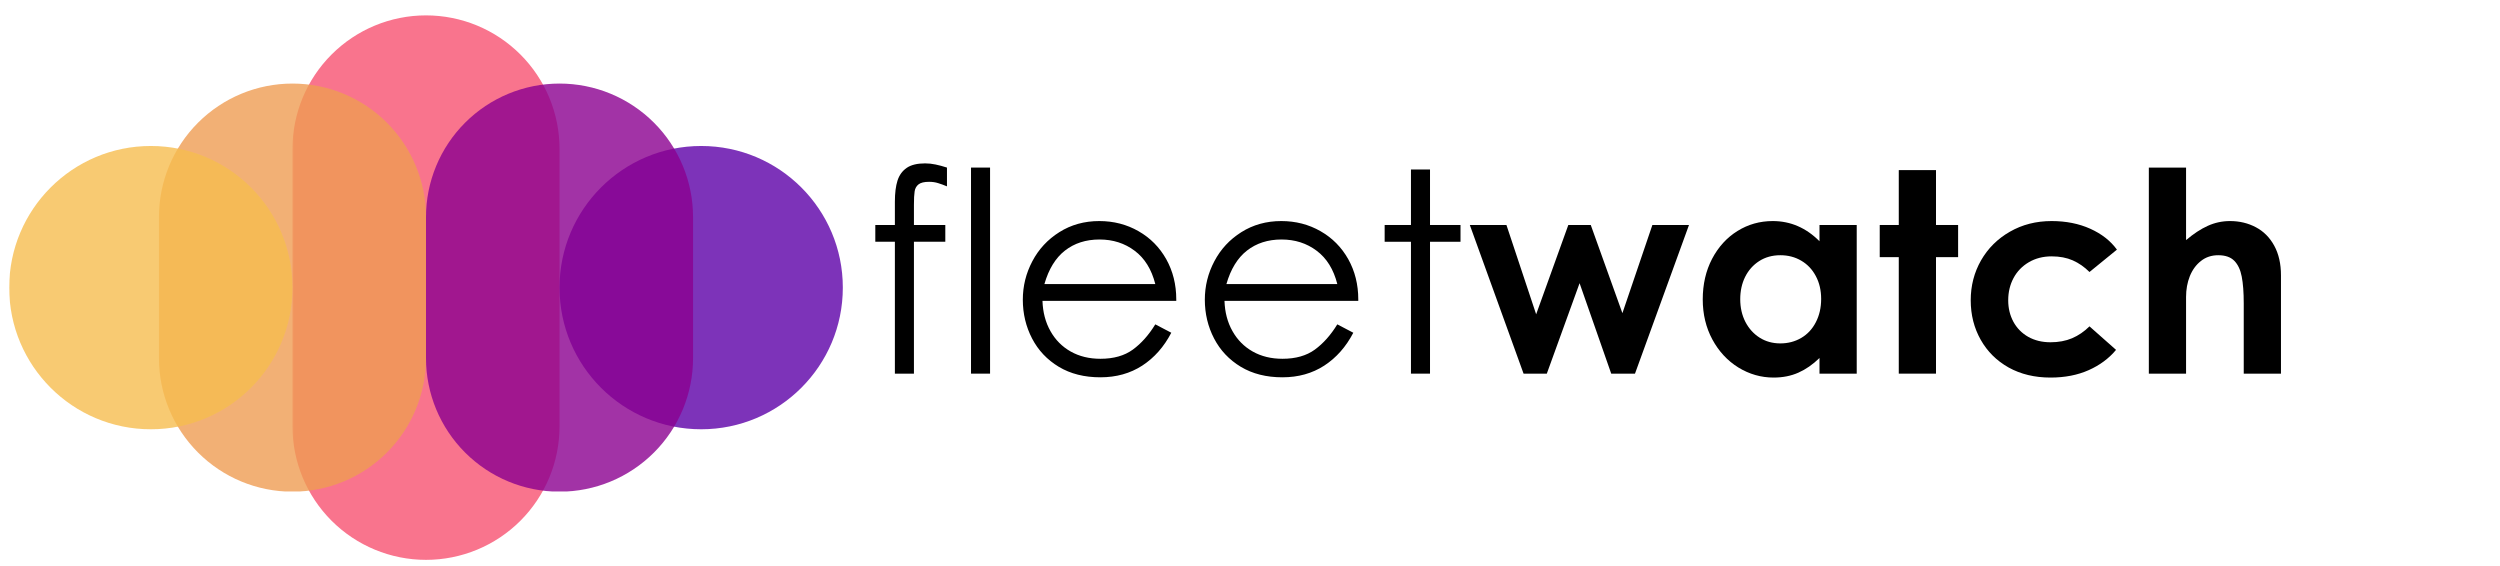
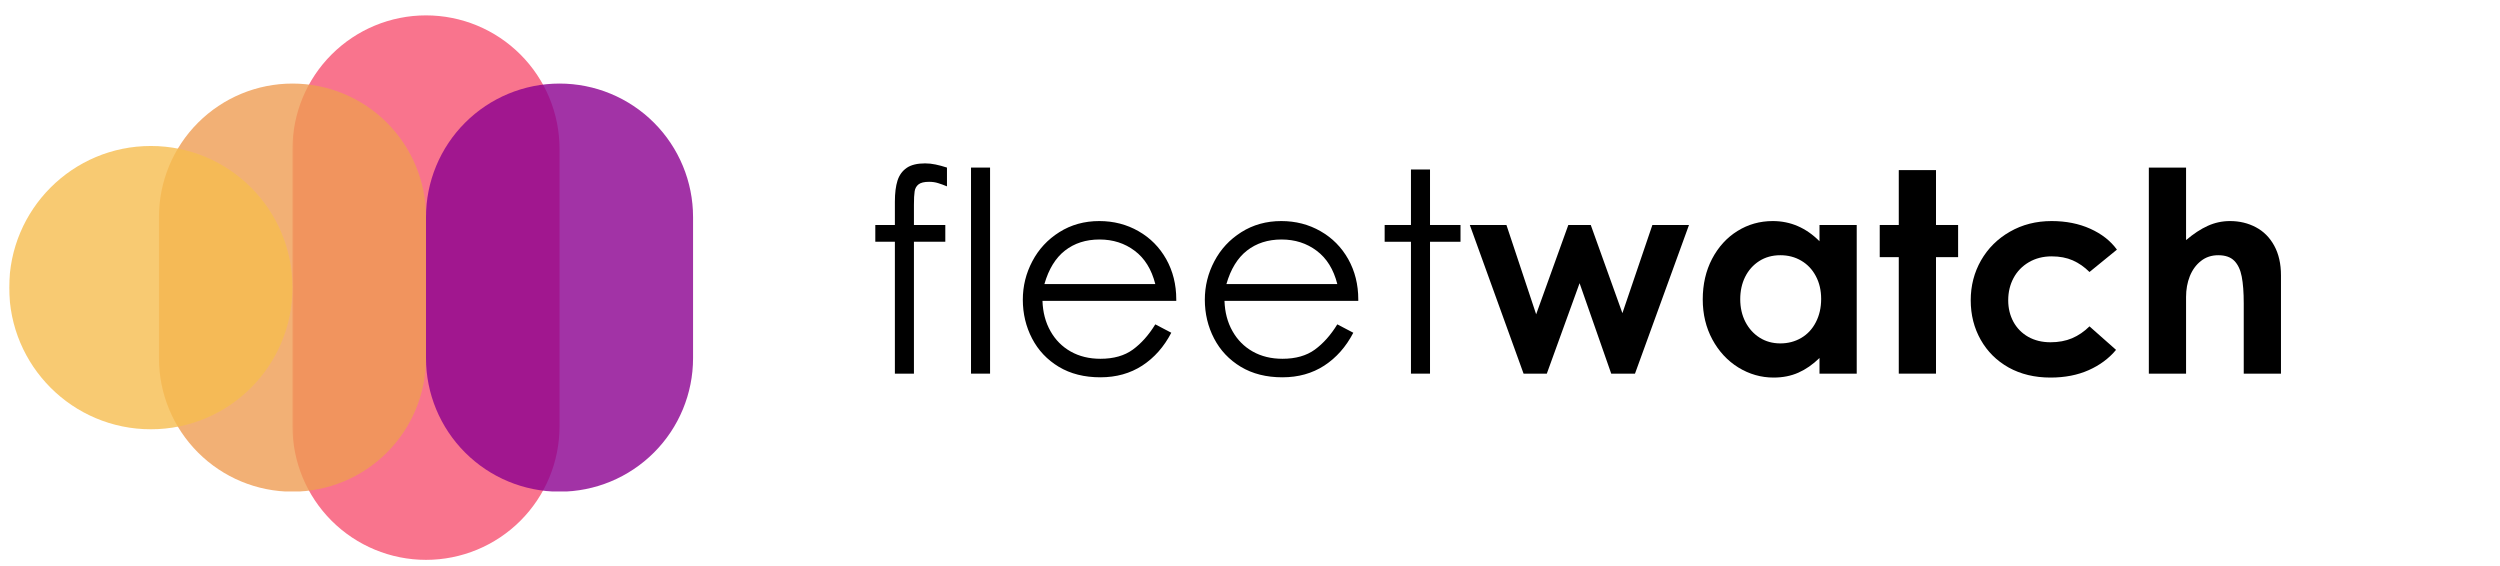
<svg xmlns="http://www.w3.org/2000/svg" width="596" zoomAndPan="magnify" viewBox="0 0 446.88 101.25" height="135" preserveAspectRatio="xMidYMid meet" version="1.2">
  <defs>
    <clipPath id="5a4c6d316f">
      <path d="M 52 2 L 101 2 L 101 100.504 L 52 100.504 Z M 52 2 " />
    </clipPath>
    <filter x="0%" y="0%" width="100%" filterUnits="objectBoundingBox" id="363f6ea247" height="100%">
      <feColorMatrix values="0 0 0 0 1 0 0 0 0 1 0 0 0 0 1 0 0 0 1 0" type="matrix" in="SourceGraphic" />
    </filter>
    <clipPath id="42de28dd83">
      <path d="M 0.234 0.75 L 47.984 0.75 L 47.984 98.117 L 0.234 98.117 Z M 0.234 0.75 " />
    </clipPath>
    <clipPath id="50c3c5fff3">
      <path d="M 24.109 0.75 C 30.441 0.75 36.516 3.266 40.992 7.746 C 45.469 12.223 47.984 18.293 47.984 24.625 L 47.984 74.227 C 47.984 80.559 45.469 86.633 40.992 91.109 C 36.516 95.586 30.441 98.102 24.109 98.102 C 17.777 98.102 11.707 95.586 7.227 91.109 C 2.75 86.633 0.234 80.559 0.234 74.227 L 0.234 24.625 C 0.234 18.293 2.75 12.223 7.227 7.746 C 11.707 3.266 17.777 0.75 24.109 0.75 Z M 24.109 0.75 " />
    </clipPath>
    <clipPath id="5d16334f69">
      <rect x="0" width="49" y="0" height="99" />
    </clipPath>
    <clipPath id="ee8467e649">
      <path d="M 0.359 0.941 L 48.109 0.941 L 48.109 74 L 0.359 74 Z M 0.359 0.941 " />
    </clipPath>
    <clipPath id="22df4261a9">
      <path d="M 24.234 0.941 C 30.566 0.941 36.641 3.457 41.117 7.934 C 45.594 12.41 48.109 18.484 48.109 24.816 L 48.109 50.039 C 48.109 56.371 45.594 62.441 41.117 66.918 C 36.641 71.398 30.566 73.914 24.234 73.914 C 17.902 73.914 11.828 71.398 7.352 66.918 C 2.875 62.441 0.359 56.371 0.359 50.039 L 0.359 24.816 C 0.359 18.484 2.875 12.41 7.352 7.934 C 11.828 3.457 17.902 0.941 24.234 0.941 Z M 24.234 0.941 " />
    </clipPath>
    <clipPath id="c32f5bcd83">
      <rect x="0" width="49" y="0" height="75" />
    </clipPath>
    <clipPath id="4908ec51af">
      <path d="M 0.984 1.102 L 51.637 1.102 L 51.637 51.754 L 0.984 51.754 Z M 0.984 1.102 " />
    </clipPath>
    <clipPath id="2989f44ed9">
      <path d="M 26.312 1.102 C 12.324 1.102 0.984 12.441 0.984 26.426 C 0.984 40.414 12.324 51.754 26.312 51.754 C 40.297 51.754 51.637 40.414 51.637 26.426 C 51.637 12.441 40.297 1.102 26.312 1.102 Z M 26.312 1.102 " />
    </clipPath>
    <clipPath id="577d5fd1b6">
-       <rect x="0" width="52" y="0" height="52" />
-     </clipPath>
+       </clipPath>
    <clipPath id="a5c8e85e8b">
      <path d="M 1.109 0.941 L 48.859 0.941 L 48.859 74 L 1.109 74 Z M 1.109 0.941 " />
    </clipPath>
    <clipPath id="f531828c6d">
      <path d="M 24.984 0.941 C 31.316 0.941 37.391 3.457 41.867 7.934 C 46.344 12.41 48.859 18.484 48.859 24.816 L 48.859 50.039 C 48.859 56.371 46.344 62.441 41.867 66.918 C 37.391 71.398 31.316 73.914 24.984 73.914 C 18.652 73.914 12.582 71.398 8.102 66.918 C 3.625 62.441 1.109 56.371 1.109 50.039 L 1.109 24.816 C 1.109 18.484 3.625 12.41 8.102 7.934 C 12.582 3.457 18.652 0.941 24.984 0.941 Z M 24.984 0.941 " />
    </clipPath>
    <clipPath id="78bfb2ef6f">
      <rect x="0" width="50" y="0" height="75" />
    </clipPath>
    <clipPath id="ca87005624">
      <path d="M 1.582 25 L 53 25 L 53 77 L 1.582 77 Z M 1.582 25 " />
    </clipPath>
    <clipPath id="ca3c431a85">
      <path d="M 0.582 1.102 L 51.234 1.102 L 51.234 51.754 L 0.582 51.754 Z M 0.582 1.102 " />
    </clipPath>
    <clipPath id="166e404f9f">
      <path d="M 25.91 1.102 C 11.922 1.102 0.582 12.441 0.582 26.426 C 0.582 40.414 11.922 51.754 25.91 51.754 C 39.895 51.754 51.234 40.414 51.234 26.426 C 51.234 12.441 39.895 1.102 25.91 1.102 Z M 25.91 1.102 " />
    </clipPath>
    <clipPath id="86f32718d3">
      <rect x="0" width="52" y="0" height="52" />
    </clipPath>
  </defs>
  <g id="0c3a8e2595">
    <g clip-rule="nonzero" clip-path="url(#5a4c6d316f)">
      <g mask="url(#e9cd56aec0)" transform="matrix(1,0,0,1,52,2)">
        <g clip-path="url(#5d16334f69)">
          <g clip-rule="nonzero" clip-path="url(#42de28dd83)">
            <g clip-rule="nonzero" clip-path="url(#50c3c5fff3)">
              <path style=" stroke:none;fill-rule:nonzero;fill:#f75171;fill-opacity:1;" d="M 0.234 0.75 L 47.984 0.75 L 47.984 98.117 L 0.234 98.117 Z M 0.234 0.75 " />
            </g>
          </g>
        </g>
        <mask id="e9cd56aec0">
          <g filter="url(#363f6ea247)">
            <rect x="0" width="446.88" y="0" height="101.25" style="fill:#000000;fill-opacity:0.8;stroke:none;" />
          </g>
        </mask>
      </g>
    </g>
    <g mask="url(#b3b1aa20f3)" transform="matrix(1,0,0,1,28,14)">
      <g clip-path="url(#c32f5bcd83)">
        <g clip-rule="nonzero" clip-path="url(#ee8467e649)">
          <g clip-rule="nonzero" clip-path="url(#22df4261a9)">
            <path style=" stroke:none;fill-rule:nonzero;fill:#ef9c53;fill-opacity:1;" d="M 0.359 0.941 L 48.109 0.941 L 48.109 73.875 L 0.359 73.875 Z M 0.359 0.941 " />
          </g>
        </g>
      </g>
      <mask id="b3b1aa20f3">
        <g filter="url(#363f6ea247)">
          <rect x="0" width="446.88" y="0" height="101.25" style="fill:#000000;fill-opacity:0.8;stroke:none;" />
        </g>
      </mask>
    </g>
    <g mask="url(#fe59c02efd)" transform="matrix(1,0,0,1,99,25)">
      <g clip-path="url(#577d5fd1b6)">
        <g clip-rule="nonzero" clip-path="url(#4908ec51af)">
          <g clip-rule="nonzero" clip-path="url(#2989f44ed9)">
            <path style=" stroke:none;fill-rule:nonzero;fill:#5d00a8;fill-opacity:1;" d="M 0.984 1.102 L 51.637 1.102 L 51.637 51.754 L 0.984 51.754 Z M 0.984 1.102 " />
          </g>
        </g>
      </g>
      <mask id="fe59c02efd">
        <g filter="url(#363f6ea247)">
          <rect x="0" width="446.88" y="0" height="101.25" style="fill:#000000;fill-opacity:0.8;stroke:none;" />
        </g>
      </mask>
    </g>
    <g mask="url(#d7458c7d20)" transform="matrix(1,0,0,1,75,14)">
      <g clip-path="url(#78bfb2ef6f)">
        <g clip-rule="nonzero" clip-path="url(#a5c8e85e8b)">
          <g clip-rule="nonzero" clip-path="url(#f531828c6d)">
            <path style=" stroke:none;fill-rule:nonzero;fill:#8b0090;fill-opacity:1;" d="M 1.109 0.941 L 48.859 0.941 L 48.859 73.875 L 1.109 73.875 Z M 1.109 0.941 " />
          </g>
        </g>
      </g>
      <mask id="d7458c7d20">
        <g filter="url(#363f6ea247)">
          <rect x="0" width="446.88" y="0" height="101.25" style="fill:#000000;fill-opacity:0.8;stroke:none;" />
        </g>
      </mask>
    </g>
    <g clip-rule="nonzero" clip-path="url(#ca87005624)">
      <g mask="url(#742105bb25)" transform="matrix(1,0,0,1,1,25)">
        <g clip-path="url(#86f32718d3)">
          <g clip-rule="nonzero" clip-path="url(#ca3c431a85)">
            <g clip-rule="nonzero" clip-path="url(#166e404f9f)">
              <path style=" stroke:none;fill-rule:nonzero;fill:#f6bd4f;fill-opacity:1;" d="M 0.582 1.102 L 51.234 1.102 L 51.234 51.754 L 0.582 51.754 Z M 0.582 1.102 " />
            </g>
          </g>
        </g>
        <mask id="742105bb25">
          <g filter="url(#363f6ea247)">
            <rect x="0" width="446.88" y="0" height="101.25" style="fill:#000000;fill-opacity:0.8;stroke:none;" />
          </g>
        </mask>
      </g>
    </g>
    <g style="fill:#000000;fill-opacity:1;">
      <g transform="translate(154.539, 66.806)">
        <path style="stroke:none" d="M 1.906 -23.578 L 1.906 -26.578 L 5.406 -26.578 L 5.406 -30.734 C 5.406 -32.273 5.562 -33.535 5.875 -34.516 C 6.195 -35.504 6.75 -36.266 7.531 -36.797 C 8.312 -37.328 9.406 -37.594 10.812 -37.594 C 11.445 -37.594 12.07 -37.523 12.688 -37.391 C 13.301 -37.266 13.977 -37.082 14.719 -36.844 L 14.719 -33.484 C 14.156 -33.723 13.629 -33.914 13.141 -34.062 C 12.66 -34.219 12.117 -34.297 11.516 -34.297 C 10.648 -34.297 10.023 -34.145 9.641 -33.844 C 9.254 -33.539 9.02 -33.125 8.938 -32.594 C 8.852 -32.062 8.812 -31.258 8.812 -30.188 L 8.812 -26.578 L 14.422 -26.578 L 14.422 -23.578 L 8.812 -23.578 L 8.812 0 L 5.406 0 L 5.406 -23.578 Z M 1.906 -23.578 " />
      </g>
    </g>
    <g style="fill:#000000;fill-opacity:1;">
      <g transform="translate(170.26, 66.806)">
        <path style="stroke:none" d="M 6.703 -36.844 L 6.703 0 L 3.297 0 L 3.297 -36.844 Z M 6.703 -36.844 " />
      </g>
    </g>
    <g style="fill:#000000;fill-opacity:1;">
      <g transform="translate(180.273, 66.806)">
        <path style="stroke:none" d="M 16.422 0.656 C 13.547 0.656 11.066 0.031 8.984 -1.219 C 6.898 -2.477 5.305 -4.164 4.203 -6.281 C 3.098 -8.406 2.547 -10.719 2.547 -13.219 C 2.547 -15.656 3.113 -17.945 4.25 -20.094 C 5.383 -22.25 6.992 -23.984 9.078 -25.297 C 11.172 -26.617 13.551 -27.281 16.219 -27.281 C 18.789 -27.281 21.129 -26.676 23.234 -25.469 C 25.336 -24.27 26.988 -22.602 28.188 -20.469 C 29.383 -18.332 29.984 -15.93 29.984 -13.266 L 29.984 -13.016 L 6.062 -13.016 C 6.125 -10.984 6.598 -9.18 7.484 -7.609 C 8.367 -6.035 9.578 -4.816 11.109 -3.953 C 12.648 -3.086 14.422 -2.656 16.422 -2.656 C 18.785 -2.656 20.719 -3.203 22.219 -4.297 C 23.727 -5.398 25.066 -6.906 26.234 -8.812 L 29.094 -7.312 C 27.789 -4.801 26.062 -2.844 23.906 -1.438 C 21.75 -0.039 19.254 0.656 16.422 0.656 Z M 26.234 -16.016 C 25.566 -18.648 24.336 -20.633 22.547 -21.969 C 20.766 -23.312 18.672 -23.984 16.266 -23.984 C 13.828 -23.984 11.766 -23.32 10.078 -22 C 8.398 -20.688 7.176 -18.691 6.406 -16.016 Z M 26.234 -16.016 " />
      </g>
    </g>
    <g style="fill:#000000;fill-opacity:1;">
      <g transform="translate(212.817, 66.806)">
        <path style="stroke:none" d="M 16.422 0.656 C 13.547 0.656 11.066 0.031 8.984 -1.219 C 6.898 -2.477 5.305 -4.164 4.203 -6.281 C 3.098 -8.406 2.547 -10.719 2.547 -13.219 C 2.547 -15.656 3.113 -17.945 4.25 -20.094 C 5.383 -22.25 6.992 -23.984 9.078 -25.297 C 11.172 -26.617 13.551 -27.281 16.219 -27.281 C 18.789 -27.281 21.129 -26.676 23.234 -25.469 C 25.336 -24.27 26.988 -22.602 28.188 -20.469 C 29.383 -18.332 29.984 -15.93 29.984 -13.266 L 29.984 -13.016 L 6.062 -13.016 C 6.125 -10.984 6.598 -9.18 7.484 -7.609 C 8.367 -6.035 9.578 -4.816 11.109 -3.953 C 12.648 -3.086 14.422 -2.656 16.422 -2.656 C 18.785 -2.656 20.719 -3.203 22.219 -4.297 C 23.727 -5.398 25.066 -6.906 26.234 -8.812 L 29.094 -7.312 C 27.789 -4.801 26.062 -2.844 23.906 -1.438 C 21.75 -0.039 19.254 0.656 16.422 0.656 Z M 26.234 -16.016 C 25.566 -18.648 24.336 -20.633 22.547 -21.969 C 20.766 -23.312 18.672 -23.984 16.266 -23.984 C 13.828 -23.984 11.766 -23.32 10.078 -22 C 8.398 -20.688 7.176 -18.691 6.406 -16.016 Z M 26.234 -16.016 " />
      </g>
    </g>
    <g style="fill:#000000;fill-opacity:1;">
      <g transform="translate(245.36, 66.806)">
        <path style="stroke:none" d="M 6.859 -23.578 L 2.156 -23.578 L 2.156 -26.578 L 6.859 -26.578 L 6.859 -36.5 L 10.266 -36.5 L 10.266 -26.578 L 15.719 -26.578 L 15.719 -23.578 L 10.266 -23.578 L 10.266 0 L 6.859 0 Z M 6.859 -23.578 " />
      </g>
    </g>
    <g style="fill:#000000;fill-opacity:1;">
      <g transform="translate(262.338, 66.806)">
        <path style="stroke:none" d="M 33.047 -26.578 L 39.594 -26.578 L 29.938 0 L 25.688 0 L 20.031 -16.172 L 14.172 0 L 10.016 0 L 0.406 -26.578 L 6.953 -26.578 L 12.266 -10.609 L 18.016 -26.578 L 22.031 -26.578 L 27.688 -10.812 Z M 33.047 -26.578 " />
      </g>
    </g>
    <g style="fill:#000000;fill-opacity:1;">
      <g transform="translate(302.391, 66.806)">
        <path style="stroke:none" d="M 14.672 0.703 C 12.43 0.703 10.332 0.102 8.375 -1.094 C 6.426 -2.301 4.875 -3.973 3.719 -6.109 C 2.57 -8.242 2 -10.629 2 -13.266 C 2 -15.973 2.555 -18.395 3.672 -20.531 C 4.797 -22.664 6.305 -24.32 8.203 -25.5 C 10.109 -26.688 12.211 -27.281 14.516 -27.281 C 17.691 -27.281 20.477 -26.078 22.875 -23.672 L 22.875 -26.578 L 29.531 -26.578 L 29.531 0 L 22.875 0 L 22.875 -2.797 C 21.676 -1.629 20.414 -0.754 19.094 -0.172 C 17.781 0.41 16.305 0.703 14.672 0.703 Z M 15.875 -5.406 C 17.238 -5.406 18.477 -5.727 19.594 -6.375 C 20.719 -7.031 21.594 -7.969 22.219 -9.188 C 22.852 -10.406 23.172 -11.797 23.172 -13.359 C 23.172 -14.898 22.852 -16.258 22.219 -17.438 C 21.594 -18.625 20.727 -19.539 19.625 -20.188 C 18.52 -20.844 17.27 -21.172 15.875 -21.172 C 14.438 -21.172 13.176 -20.82 12.094 -20.125 C 11.008 -19.426 10.172 -18.484 9.578 -17.297 C 8.992 -16.109 8.703 -14.781 8.703 -13.312 C 8.703 -11.812 9.008 -10.457 9.625 -9.25 C 10.25 -8.051 11.102 -7.109 12.188 -6.422 C 13.27 -5.742 14.5 -5.406 15.875 -5.406 Z M 15.875 -5.406 " />
      </g>
    </g>
    <g style="fill:#000000;fill-opacity:1;">
      <g transform="translate(335.285, 66.806)">
        <path style="stroke:none" d="M 4.156 -20.828 L 0.75 -20.828 L 0.75 -26.578 L 4.156 -26.578 L 4.156 -36.391 L 10.812 -36.391 L 10.812 -26.578 L 14.766 -26.578 L 14.766 -20.828 L 10.812 -20.828 L 10.812 0 L 4.156 0 Z M 4.156 -20.828 " />
      </g>
    </g>
    <g style="fill:#000000;fill-opacity:1;">
      <g transform="translate(350.305, 66.806)">
        <path style="stroke:none" d="M 16.266 0.703 C 13.43 0.703 10.938 0.102 8.781 -1.094 C 6.633 -2.301 4.969 -3.957 3.781 -6.062 C 2.594 -8.164 2 -10.516 2 -13.109 C 2 -15.711 2.613 -18.094 3.844 -20.25 C 5.082 -22.406 6.801 -24.113 9 -25.375 C 11.207 -26.645 13.695 -27.281 16.469 -27.281 C 19.039 -27.281 21.344 -26.82 23.375 -25.906 C 25.414 -24.988 27.004 -23.742 28.141 -22.172 L 23.234 -18.172 C 22.328 -19.078 21.332 -19.77 20.25 -20.25 C 19.164 -20.727 17.906 -20.969 16.469 -20.969 C 14.938 -20.969 13.578 -20.617 12.391 -19.922 C 11.203 -19.223 10.289 -18.281 9.656 -17.094 C 9.02 -15.906 8.703 -14.578 8.703 -13.109 C 8.703 -11.711 9.008 -10.438 9.625 -9.281 C 10.25 -8.133 11.133 -7.234 12.281 -6.578 C 13.438 -5.93 14.766 -5.609 16.266 -5.609 C 17.703 -5.609 18.988 -5.848 20.125 -6.328 C 21.258 -6.816 22.297 -7.523 23.234 -8.453 L 27.984 -4.25 C 26.711 -2.719 25.082 -1.508 23.094 -0.625 C 21.113 0.258 18.836 0.703 16.266 0.703 Z M 16.266 0.703 " />
      </g>
    </g>
    <g style="fill:#000000;fill-opacity:1;">
      <g transform="translate(380.746, 66.806)">
        <path style="stroke:none" d="M 10.062 -36.844 L 10.062 -23.875 C 11.395 -25.008 12.688 -25.859 13.938 -26.422 C 15.188 -26.992 16.516 -27.281 17.922 -27.281 C 19.617 -27.281 21.16 -26.91 22.547 -26.172 C 23.93 -25.441 25.023 -24.344 25.828 -22.875 C 26.629 -21.406 27.031 -19.641 27.031 -17.578 L 27.031 0 L 20.375 0 L 20.375 -12.562 C 20.375 -14.531 20.254 -16.125 20.016 -17.344 C 19.785 -18.562 19.344 -19.504 18.688 -20.172 C 18.039 -20.836 17.082 -21.172 15.812 -21.172 C 14.613 -21.172 13.582 -20.828 12.719 -20.141 C 11.852 -19.461 11.191 -18.555 10.734 -17.422 C 10.285 -16.285 10.062 -15.051 10.062 -13.719 L 10.062 0 L 3.406 0 L 3.406 -36.844 Z M 10.062 -36.844 " />
      </g>
    </g>
  </g>
</svg>